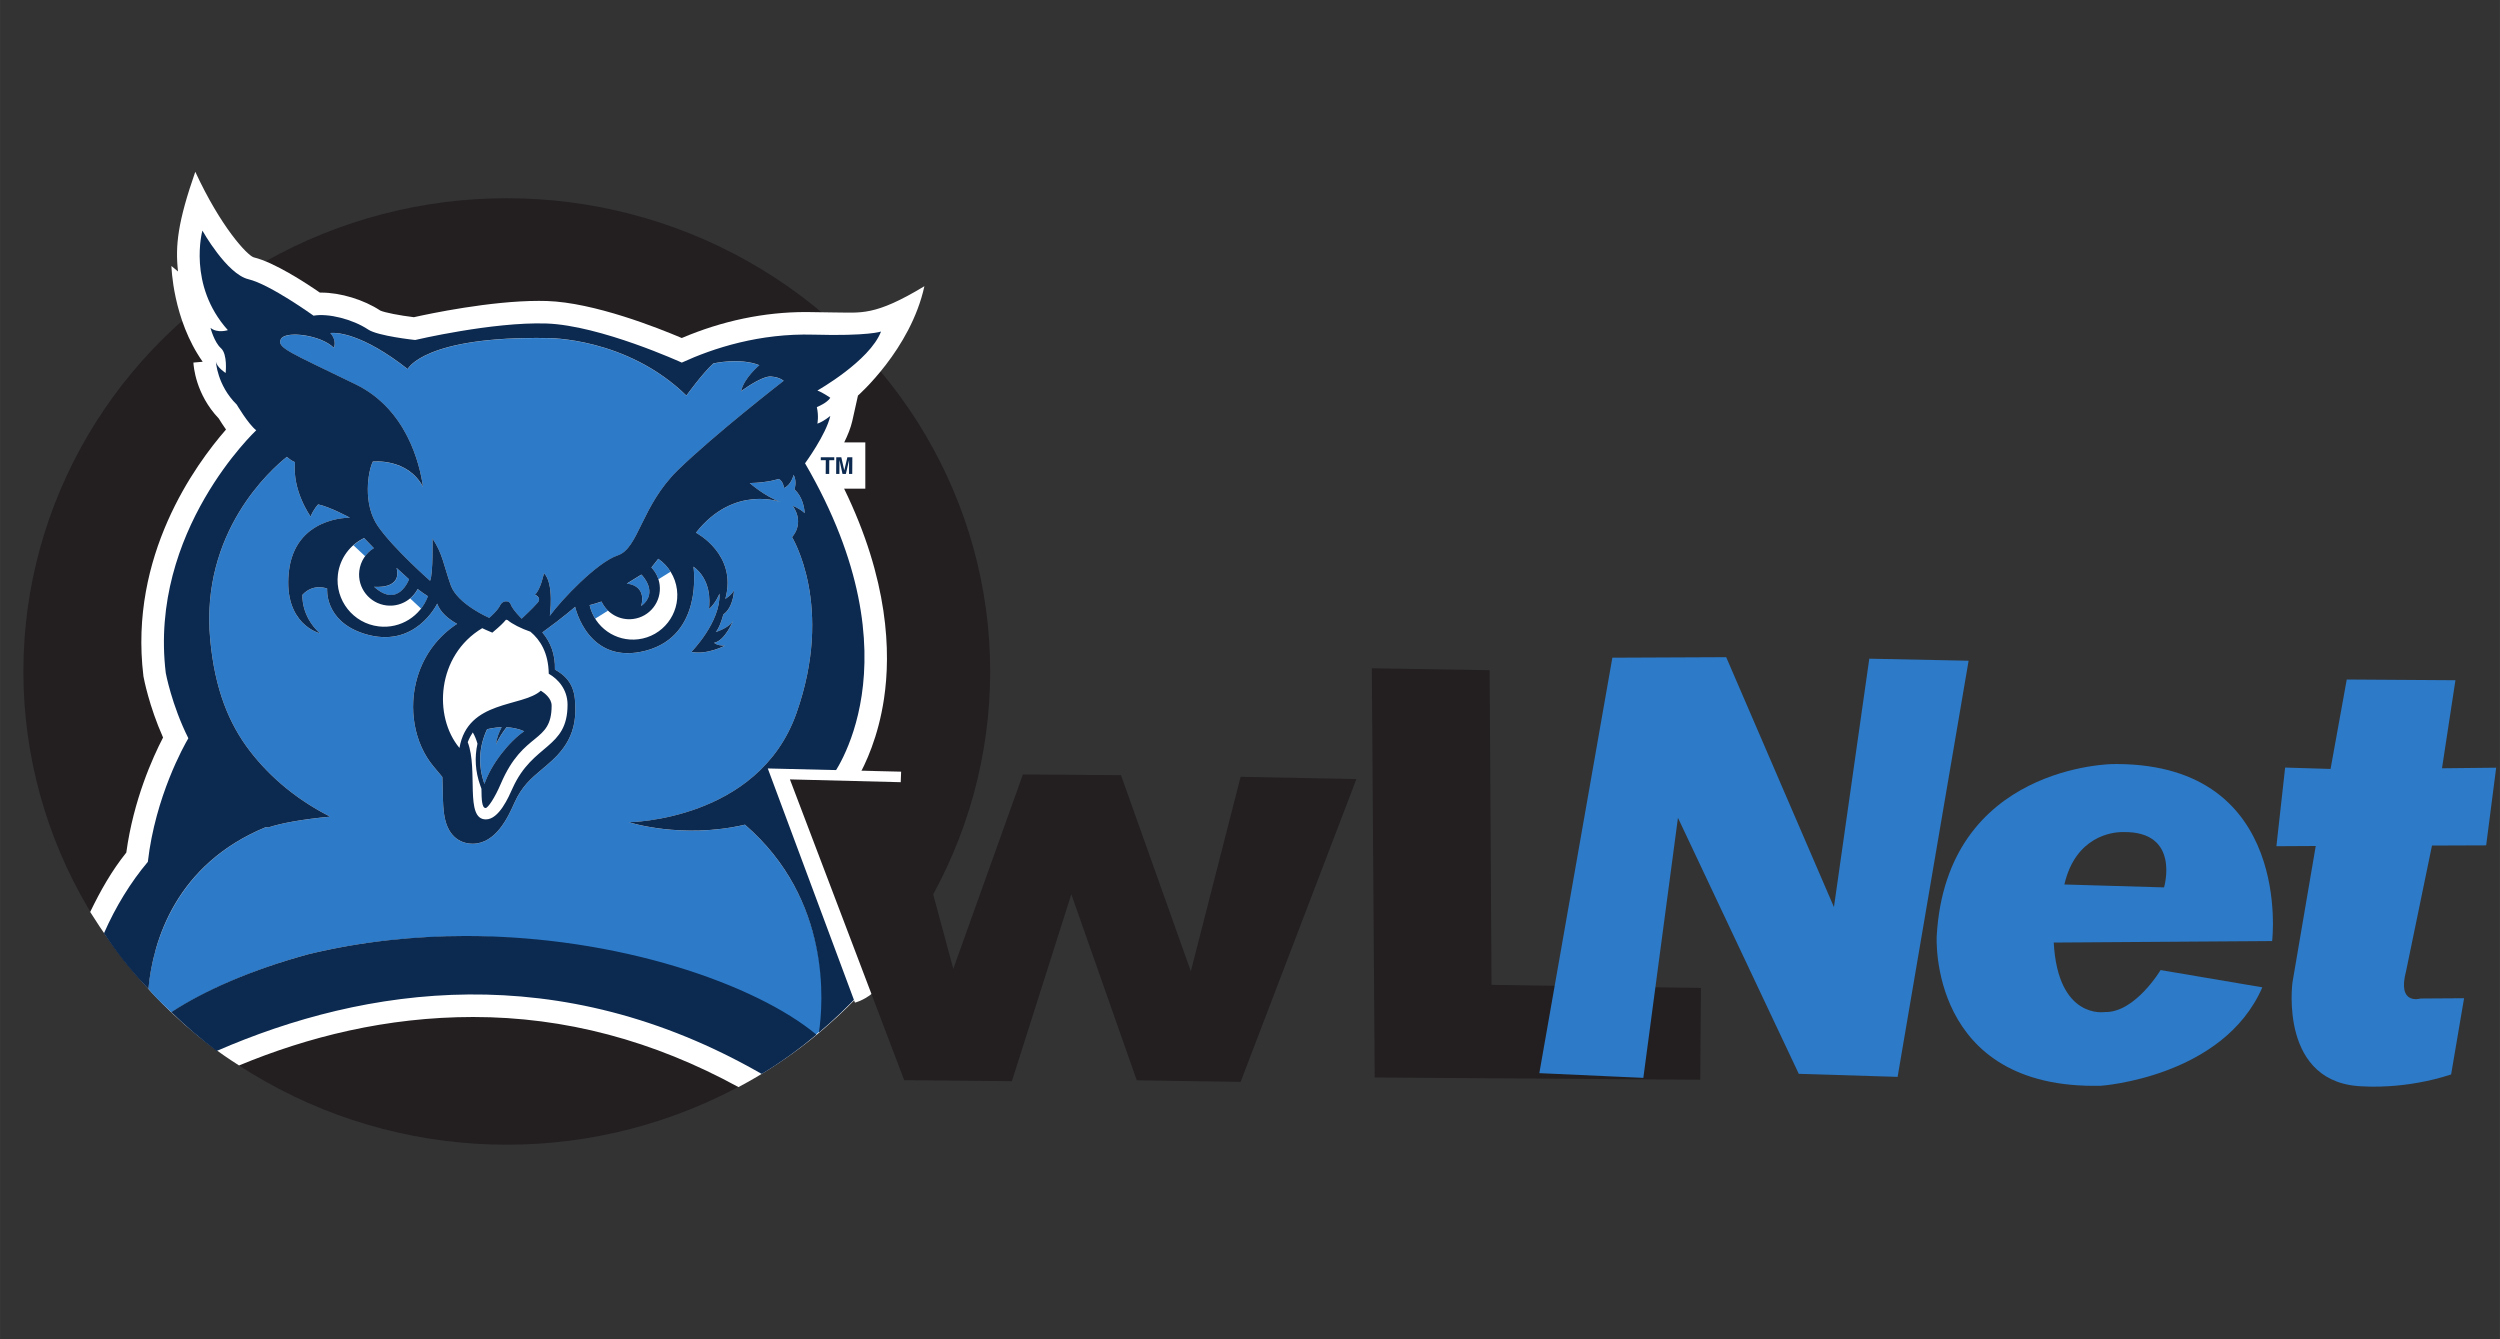
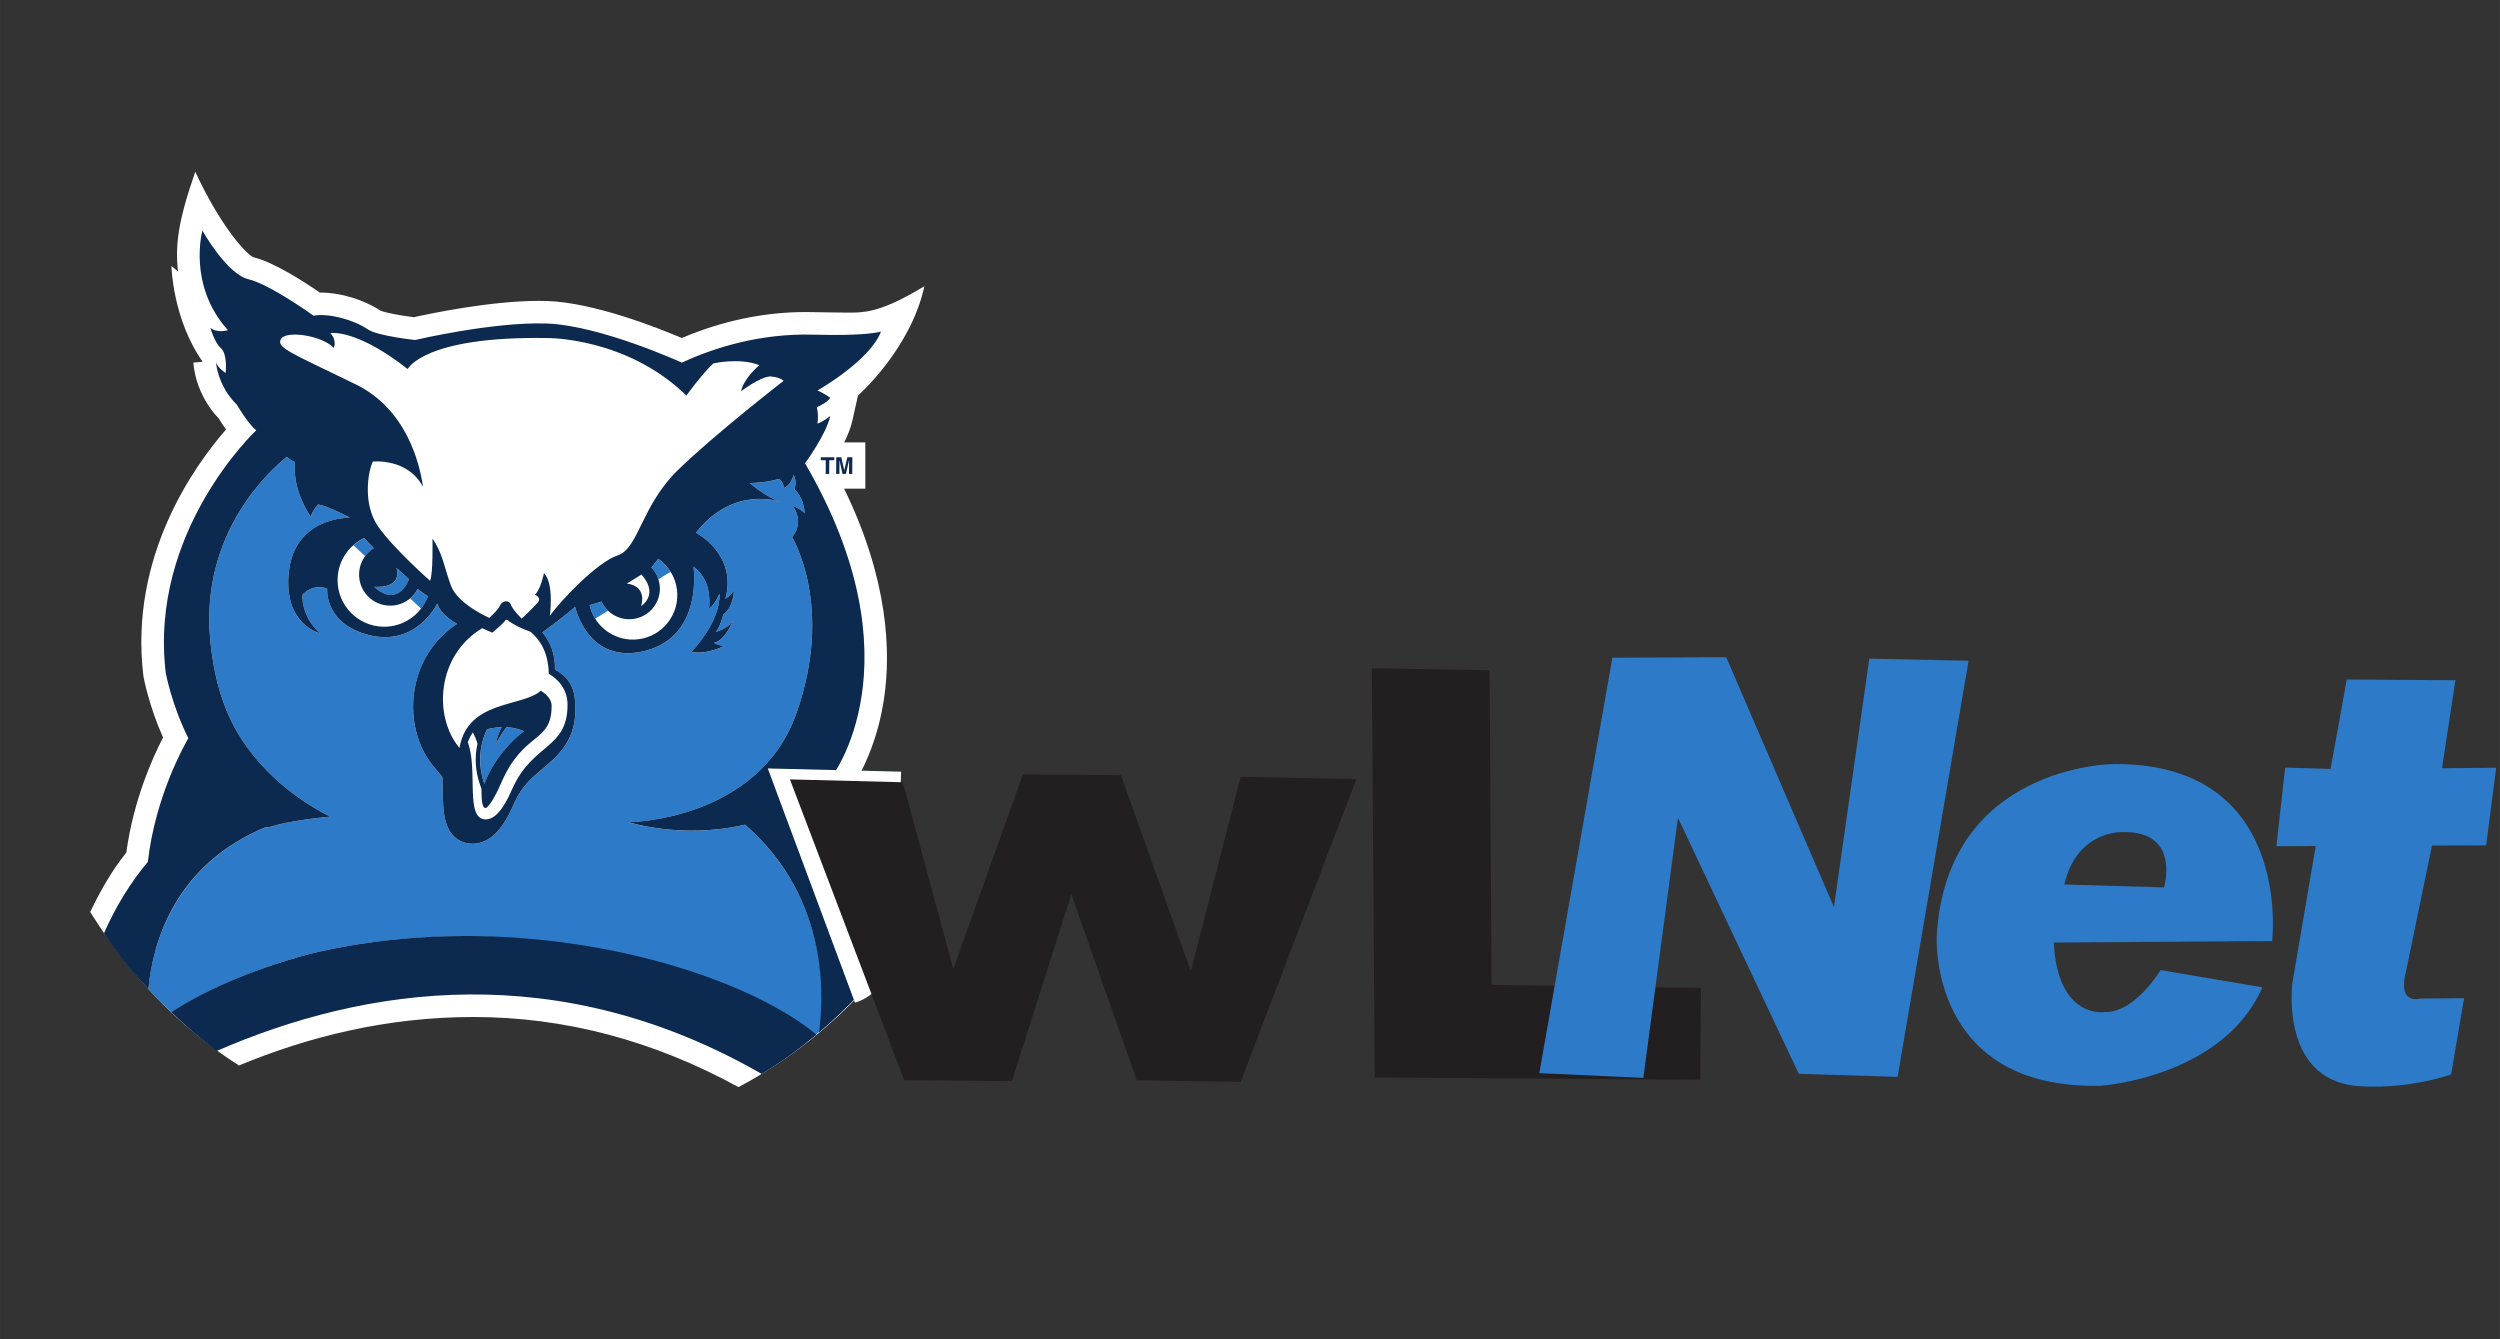
<svg xmlns="http://www.w3.org/2000/svg" xmlns:xlink="http://www.w3.org/1999/xlink" width="280" height="150" viewBox="0 0 74.083 39.688" version="1.1" id="svg5" xml:space="preserve">
  <rect x="0" y="0" width="74.083" height="39.688" fill="#333333" stroke="none" />
  <defs id="defs2">
    <linearGradient id="linearGradient51440">
      <stop stop-color="#f5f5f2" offset="0" id="stop51430" style="stop-color:#ffffff;stop-opacity:1" />
      <stop stop-color="#f5f5f2" offset="0.445" id="stop53342" style="stop-color:#fafaf9;stop-opacity:0.457" />
      <stop stop-color="#f6f6f4" offset="0.884" id="stop51432" />
      <stop stop-color="#f6f6f4" offset=".884" id="stop51434" />
      <stop stop-color="#fcfbf7" offset="0.884" id="stop51436" />
      <stop stop-color="#d7d7cf" offset="1" id="stop51438" style="stop-color:#d7d7cf;stop-opacity:0" />
    </linearGradient>
    <linearGradient id="b">
      <stop stop-color="#f5f5f2" offset="0" id="stop51389" />
      <stop stop-color="#f6f6f4" offset=".104" id="stop51391" />
      <stop stop-color="#f6f6f4" offset=".884" id="stop51393" />
      <stop stop-color="#fcfbf7" offset=".916" id="stop51395" />
      <stop stop-color="#d7d7cf" offset="1" id="stop51397" />
    </linearGradient>
    <linearGradient id="linearGradient5533" x2="0" y1="312.36" y2="342.36" gradientTransform="matrix(0.478,0.79,-0.553,0.334,282.54,616.16)" gradientUnits="userSpaceOnUse">
      <stop stop-color="#e5e5e0" offset="0" id="stop5529" style="stop-color:#e5e5e0;stop-opacity:0" />
      <stop stop-color="#fff" stop-opacity="0" offset="1" id="stop5531" style="stop-color:#ffffff;stop-opacity:1" />
    </linearGradient>
    <linearGradient id="bf" x2="0" y1="312.36" y2="342.36" gradientTransform="matrix(0.478,0.79,-0.553,0.334,282.54,616.16)" gradientUnits="userSpaceOnUse">
      <stop stop-color="#e5e5e0" offset="0" id="stop5302" />
      <stop stop-color="#fff" stop-opacity="0" offset="1" id="stop5304" />
    </linearGradient>
    <filter id="bh" x="-0.022" y="-0.026" width="1.045" height="1.052">
      <feGaussianBlur stdDeviation="2.16" id="feGaussianBlur4858" />
    </filter>
    <linearGradient id="bc" x2="0" y1="1160" y2="968.85" gradientUnits="userSpaceOnUse">
      <stop offset="0" id="stop4861" />
      <stop stop-opacity="0" offset="1" id="stop4863" />
    </linearGradient>
    <linearGradient id="b-2">
      <stop stop-color="#f5f5f2" offset="0" id="stop4866" />
      <stop stop-color="#f6f6f4" offset=".104" id="stop4868" />
      <stop stop-color="#f6f6f4" offset=".884" id="stop4870" />
      <stop stop-color="#fcfbf7" offset=".916" id="stop4872" />
      <stop stop-color="#d7d7cf" offset="1" id="stop4874" />
    </linearGradient>
    <linearGradient id="bg" x1="221.68" x2="185.07" y1="857.57" y2="885.28" gradientUnits="userSpaceOnUse">
      <stop stop-color="#e3e3d9" offset="0" id="stop4877" />
      <stop stop-color="#fff" offset=".5" id="stop4879" />
      <stop stop-color="#f9f9f4" offset="1" id="stop4881" />
    </linearGradient>
    <linearGradient id="bf-6" x2="0" y1="312.36" y2="342.36" gradientTransform="matrix(0.478,0.79,-0.553,0.334,282.54,616.16)" gradientUnits="userSpaceOnUse">
      <stop stop-color="#e5e5e0" offset="0" id="stop4884" />
      <stop stop-color="#fff" stop-opacity="0" offset="1" id="stop4886" />
    </linearGradient>
    <linearGradient id="be" x2="0" y1="832.19" y2="1016.5" gradientUnits="userSpaceOnUse" xlink:href="#b-2" />
    <linearGradient id="bd" x1="505.23" x2="163.63" y1="619.42" y2="863.72" gradientUnits="userSpaceOnUse" xlink:href="#b-2" />
    <pattern id="ar" width="87.624" height="115.004" patternTransform="translate(6.404 223.37)" patternUnits="userSpaceOnUse">
      <path d="m2.096 1.989h77.355" stroke="#716c61" stroke-linecap="round" stroke-width="4" id="path4891" />
-       <path d="m2.096 11.572h75.965" stroke="#716c61" stroke-linecap="round" stroke-width="4" id="path4893" />
      <path d="m2.096 21.156h78.596" stroke="#716c61" stroke-linecap="round" stroke-width="4" id="path4895" />
      <path d="m2.096 30.739h31" stroke="#716c61" stroke-linecap="round" stroke-width="4" id="path4897" />
      <path d="m2.096 40.322h81.673" stroke="#716c61" stroke-linecap="round" stroke-width="4" id="path4899" />
      <path d="m2.096 49.906h83.373" stroke="#716c61" stroke-linecap="round" stroke-width="4" id="path4901" />
      <path d="m2.096 59.489h78.621" stroke="#716c61" stroke-linecap="round" stroke-width="4" id="path4903" />
      <path d="m2.096 69.073h75.196" stroke="#716c61" stroke-linecap="round" stroke-width="4" id="path4905" />
      <path d="m2.096 78.656h83.5" stroke="#716c61" stroke-linecap="round" stroke-width="4" id="path4907" />
      <path d="m2.096 88.239h80.426" stroke="#716c61" stroke-linecap="round" stroke-width="4" id="path4909" />
      <path d="m2.096 97.823h44.086" stroke="#716c61" stroke-linecap="round" stroke-width="4" id="path4911" />
      <path d="m2.096 107.41h68.278" stroke="#716c61" stroke-linecap="round" stroke-width="4" id="path4913" />
    </pattern>
    <pattern id="as" xlink:href="#l" patternTransform="matrix(.634 0 0 .498 -151.47 667.35)" />
    <pattern id="at" xlink:href="#m" patternTransform="matrix(.634 0 0 .498 -161.18 734.74)" />
    <pattern id="au" xlink:href="#n" patternTransform="matrix(.634 0 0 .498 -146.41 692.26)" />
    <pattern id="av" xlink:href="#o" patternTransform="matrix(.634 0 0 .498 -148.25 739.82)" />
    <pattern id="aw" xlink:href="#p" patternTransform="matrix(.634 0 0 .498 -154.26 696.87)" />
    <pattern id="ax" xlink:href="#q" patternTransform="matrix(.634 0 0 .498 -161.18 734.74)" />
    <pattern id="ay" xlink:href="#r" patternTransform="matrix(.634 0 0 .498 -126.22 693.64)" />
    <pattern id="az" xlink:href="#s" patternTransform="matrix(.634 0 0 .498 -146.41 692.26)" />
    <pattern id="ba" xlink:href="#t" patternTransform="matrix(.634 0 0 .498 -161.18 734.74)" />
    <pattern id="bb" xlink:href="#u" patternTransform="matrix(.634 0 0 .498 236.73 844.6)" />
    <pattern id="l" xlink:href="#d" patternTransform="matrix(.686 0 0 .539 1221.2 771.89)" />
    <pattern id="d" xlink:href="#i" patternTransform="matrix(.686 0 0 .539 1221.2 771.89)" />
    <pattern id="i" xlink:href="#y" patternTransform="matrix(.686 0 0 .539 -8.455 272.06)" />
    <pattern id="y" xlink:href="#ag" patternTransform="matrix(.686 0 0 .539 -8.455 272.06)" />
    <pattern id="ag" xlink:href="#ao" patternTransform="matrix(.686 0 0 .539 171.54 226.56)" />
    <pattern id="ao" xlink:href="#a" patternTransform="matrix(.686 0 0 .539 6.545 226.56)" />
    <pattern id="a" xlink:href="#ar" patternTransform="matrix(.544 0 0 .452 6.404 226.56)" />
    <pattern id="m" xlink:href="#h" patternTransform="matrix(.686 0 0 .539 1209.9 863.06)" />
    <pattern id="h" xlink:href="#w" patternTransform="matrix(.686 0 0 .539 1209.9 863.06)" />
    <pattern id="w" xlink:href="#ae" patternTransform="matrix(.686 0 0 .539 -8.455 272.06)" />
    <pattern id="ae" xlink:href="#an" patternTransform="matrix(.686 0 0 .539 171.54 226.56)" />
    <pattern id="an" xlink:href="#a" patternTransform="matrix(.686 0 0 .539 6.545 226.56)" />
    <pattern id="n" xlink:href="#aq" patternTransform="matrix(.686 0 0 .539 1225.9 817.06)" />
    <pattern id="aq" xlink:href="#a" patternTransform="matrix(.686 0 0 .539 1225.9 817.06)" />
    <pattern id="o" xlink:href="#aa" patternTransform="matrix(.686 0 0 .539 1223.9 868.56)" />
    <pattern id="aa" xlink:href="#ai" patternTransform="matrix(.686 0 0 .539 1223.9 868.56)" />
    <pattern id="ai" xlink:href="#a" patternTransform="matrix(.686 0 0 .539 6.545 226.56)" />
    <pattern id="p" xlink:href="#ab" patternTransform="matrix(.686 0 0 .539 1217.4 822.06)" />
    <pattern id="ab" xlink:href="#aj" patternTransform="matrix(.686 0 0 .539 1217.4 822.06)" />
    <pattern id="aj" xlink:href="#a" patternTransform="matrix(.686 0 0 .539 6.545 226.56)" />
    <pattern id="q" xlink:href="#z" patternTransform="matrix(.686 0 0 .539 1209.9 863.06)" />
    <pattern id="z" xlink:href="#ac" patternTransform="matrix(.686 0 0 .539 1209.9 863.06)" />
    <pattern id="ac" xlink:href="#ap" patternTransform="matrix(.686 0 0 .539 171.54 226.56)" />
    <pattern id="ap" xlink:href="#a" patternTransform="matrix(.686 0 0 .539 6.545 226.56)" />
    <pattern id="r" xlink:href="#k" patternTransform="matrix(.686 0 0 .539 1247.8 818.56)" />
    <pattern id="k" xlink:href="#ah" patternTransform="matrix(.686 0 0 .539 1247.8 818.56)" />
    <pattern id="ah" xlink:href="#a" patternTransform="matrix(.686 0 0 .539 7.545 226.06)" />
    <pattern id="s" xlink:href="#g" patternTransform="matrix(.686 0 0 .539 1225.9 817.06)" />
    <pattern id="g" xlink:href="#ak" patternTransform="matrix(.686 0 0 .539 1225.9 817.06)" />
    <pattern id="ak" xlink:href="#a" patternTransform="matrix(.686 0 0 .539 7.545 226.06)" />
    <pattern id="t" xlink:href="#f" patternTransform="matrix(.686 0 0 .539 1209.9 863.06)" />
    <pattern id="f" xlink:href="#v" patternTransform="matrix(.686 0 0 .539 1209.9 863.06)" />
    <pattern id="v" xlink:href="#ad" patternTransform="matrix(.686 0 0 .539 -8.455 272.06)" />
    <pattern id="ad" xlink:href="#al" patternTransform="matrix(.686 0 0 .539 171.54 226.56)" />
    <pattern id="al" xlink:href="#a" patternTransform="matrix(.686 0 0 .539 6.545 226.56)" />
    <pattern id="u" xlink:href="#e" patternTransform="matrix(.686 0 0 .539 1640.7 982)" />
    <pattern id="e" xlink:href="#j" patternTransform="matrix(.686 0 0 .539 1640.7 982)" />
    <pattern id="j" xlink:href="#x" patternTransform="matrix(.686 0 0 .539 -8.455 272.06)" />
    <pattern id="x" xlink:href="#af" patternTransform="matrix(.686 0 0 .539 -8.455 272.06)" />
    <pattern id="af" xlink:href="#am" patternTransform="matrix(.686 0 0 .539 171.54 226.56)" />
    <pattern id="am" xlink:href="#a" patternTransform="matrix(.686 0 0 .539 6.545 226.56)" />
    <radialGradient id="c" cx="348" cy="471.36" r="22.5" gradientTransform="matrix(2.098,0.758,-0.349,2.053,-369.29,-349.55)" gradientUnits="userSpaceOnUse">
      <stop stop-color="#dcdcd5" offset="0" id="stop4967" />
      <stop stop-color="#fff" stop-opacity="0" offset="1" id="stop4969" />
    </radialGradient>
    <linearGradient id="linearGradient35634">
      <stop style="stop-color:#ffffff;stop-opacity:1;" offset="0" id="stop35630" />
      <stop style="stop-color:#c5c1c1;stop-opacity:1" offset="1" id="stop35632" />
    </linearGradient>
    <radialGradient xlink:href="#linearGradient35634" id="radialGradient37501" cx="231.237" cy="674.943" fx="231.237" fy="674.943" r="264.193" gradientTransform="matrix(2.043,1.109,-0.405,0.595,20.53,44.117)" gradientUnits="userSpaceOnUse" />
    <linearGradient xlink:href="#linearGradient962" id="linearGradient964" x1="177.119" y1="191.452" x2="177.293" y2="140.24" gradientUnits="userSpaceOnUse" gradientTransform="translate(-96.659,-179.063)" />
    <linearGradient id="linearGradient962">
      <stop style="stop-color:#5561ee;stop-opacity:1;" offset="0" id="stop958" />
      <stop style="stop-color:#5561ee;stop-opacity:0;" offset="1" id="stop960" />
    </linearGradient>
    <linearGradient xlink:href="#linearGradient962" id="linearGradient1592" x1="214.387" y1="153.118" x2="213.798" y2="194.603" gradientUnits="userSpaceOnUse" gradientTransform="translate(-120.982,-195.541)" />
    <linearGradient xlink:href="#linearGradient962" id="linearGradient4211" x1="146.616" y1="199.876" x2="136.237" y2="141.737" gradientUnits="userSpaceOnUse" gradientTransform="translate(-77.635,-174.076)" />
    <linearGradient id="linearGradient5533-0" x2="0" y1="312.36" y2="342.36" gradientTransform="matrix(0.478,0.79,-0.553,0.334,282.54,616.16)" gradientUnits="userSpaceOnUse">
      <stop stop-color="#e5e5e0" offset="0" id="stop5529-6" style="stop-color:#e5e5e0;stop-opacity:0" />
      <stop stop-color="#fff" stop-opacity="0" offset="1" id="stop5531-2" style="stop-color:#ffffff;stop-opacity:1" />
    </linearGradient>
    <linearGradient id="bf-61" x2="0" y1="312.36" y2="342.36" gradientTransform="matrix(0.478,0.79,-0.553,0.334,282.54,616.16)" gradientUnits="userSpaceOnUse">
      <stop stop-color="#e5e5e0" offset="0" id="stop5302-8" />
      <stop stop-color="#fff" stop-opacity="0" offset="1" id="stop5304-7" />
    </linearGradient>
    <filter id="bh-9" x="-0.022" y="-0.026" width="1.045" height="1.052">
      <feGaussianBlur stdDeviation="2.16" id="feGaussianBlur4858-2" />
    </filter>
    <linearGradient id="bc-0" x2="0" y1="1160" y2="968.85" gradientUnits="userSpaceOnUse">
      <stop offset="0" id="stop4861-2" />
      <stop stop-opacity="0" offset="1" id="stop4863-3" />
    </linearGradient>
    <linearGradient id="bf-6-3" x2="0" y1="312.36" y2="342.36" gradientTransform="matrix(0.478,0.79,-0.553,0.334,282.54,616.16)" gradientUnits="userSpaceOnUse">
      <stop stop-color="#e5e5e0" offset="0" id="stop4884-6" />
      <stop stop-color="#fff" stop-opacity="0" offset="1" id="stop4886-1" />
    </linearGradient>
    <linearGradient id="be-2" x2="0" y1="832.19" y2="1016.5" gradientUnits="userSpaceOnUse" xlink:href="#b" />
    <pattern id="ar-9" width="87.624" height="115.004" patternTransform="translate(6.404 223.37)" patternUnits="userSpaceOnUse">
      <path d="m2.096 1.989h77.355" stroke="#716c61" stroke-linecap="round" stroke-width="4" id="path4891-3" />
      <path d="m2.096 11.572h75.965" stroke="#716c61" stroke-linecap="round" stroke-width="4" id="path4893-1" />
-       <path d="m2.096 21.156h78.596" stroke="#716c61" stroke-linecap="round" stroke-width="4" id="path4895-9" />
      <path d="m2.096 30.739h31" stroke="#716c61" stroke-linecap="round" stroke-width="4" id="path4897-4" />
      <path d="m2.096 40.322h81.673" stroke="#716c61" stroke-linecap="round" stroke-width="4" id="path4899-7" />
      <path d="m2.096 49.906h83.373" stroke="#716c61" stroke-linecap="round" stroke-width="4" id="path4901-8" />
      <path d="m2.096 59.489h78.621" stroke="#716c61" stroke-linecap="round" stroke-width="4" id="path4903-4" />
      <path d="m2.096 69.073h75.196" stroke="#716c61" stroke-linecap="round" stroke-width="4" id="path4905-5" />
      <path d="m2.096 78.656h83.5" stroke="#716c61" stroke-linecap="round" stroke-width="4" id="path4907-0" />
      <path d="m2.096 88.239h80.426" stroke="#716c61" stroke-linecap="round" stroke-width="4" id="path4909-3" />
      <path d="m2.096 97.823h44.086" stroke="#716c61" stroke-linecap="round" stroke-width="4" id="path4911-6" />
      <path d="m2.096 107.41h68.278" stroke="#716c61" stroke-linecap="round" stroke-width="4" id="path4913-1" />
    </pattern>
    <pattern id="as-0" xlink:href="#l-7" patternTransform="matrix(.634 0 0 .498 -151.47 667.35)" />
    <pattern id="at-6" xlink:href="#m-4" patternTransform="matrix(.634 0 0 .498 -161.18 734.74)" />
    <pattern id="au-3" xlink:href="#n-7" patternTransform="matrix(.634 0 0 .498 -146.41 692.26)" />
    <pattern id="av-2" xlink:href="#o-4" patternTransform="matrix(.634 0 0 .498 -148.25 739.82)" />
    <pattern id="aw-0" xlink:href="#p-7" patternTransform="matrix(.634 0 0 .498 -154.26 696.87)" />
    <pattern id="ax-6" xlink:href="#q-8" patternTransform="matrix(.634 0 0 .498 -161.18 734.74)" />
    <pattern id="ay-1" xlink:href="#r-1" patternTransform="matrix(.634 0 0 .498 -126.22 693.64)" />
    <pattern id="az-5" xlink:href="#s-2" patternTransform="matrix(.634 0 0 .498 -146.41 692.26)" />
    <pattern id="ba-5" xlink:href="#t-8" patternTransform="matrix(.634 0 0 .498 -161.18 734.74)" />
    <pattern id="bb-4" xlink:href="#u-4" patternTransform="matrix(.634 0 0 .498 236.73 844.6)" />
    <pattern id="l-7" xlink:href="#d-6" patternTransform="matrix(.686 0 0 .539 1221.2 771.89)" />
    <pattern id="d-6" xlink:href="#i-5" patternTransform="matrix(.686 0 0 .539 1221.2 771.89)" />
    <pattern id="i-5" xlink:href="#y-6" patternTransform="matrix(.686 0 0 .539 -8.455 272.06)" />
    <pattern id="y-6" xlink:href="#ag-9" patternTransform="matrix(.686 0 0 .539 -8.455 272.06)" />
    <pattern id="ag-9" xlink:href="#ao-3" patternTransform="matrix(.686 0 0 .539 171.54 226.56)" />
    <pattern id="ao-3" xlink:href="#a-7" patternTransform="matrix(.686 0 0 .539 6.545 226.56)" />
    <pattern id="a-7" xlink:href="#ar-9" patternTransform="matrix(.544 0 0 .452 6.404 226.56)" />
    <pattern id="m-4" xlink:href="#h-5" patternTransform="matrix(.686 0 0 .539 1209.9 863.06)" />
    <pattern id="h-5" xlink:href="#w-2" patternTransform="matrix(.686 0 0 .539 1209.9 863.06)" />
    <pattern id="w-2" xlink:href="#ae-5" patternTransform="matrix(.686 0 0 .539 -8.455 272.06)" />
    <pattern id="ae-5" xlink:href="#an-4" patternTransform="matrix(.686 0 0 .539 171.54 226.56)" />
    <pattern id="an-4" xlink:href="#a-7" patternTransform="matrix(.686 0 0 .539 6.545 226.56)" />
    <pattern id="n-7" xlink:href="#aq-4" patternTransform="matrix(.686 0 0 .539 1225.9 817.06)" />
    <pattern id="aq-4" xlink:href="#a-7" patternTransform="matrix(.686 0 0 .539 1225.9 817.06)" />
    <pattern id="o-4" xlink:href="#aa-3" patternTransform="matrix(.686 0 0 .539 1223.9 868.56)" />
    <pattern id="aa-3" xlink:href="#ai-0" patternTransform="matrix(.686 0 0 .539 1223.9 868.56)" />
    <pattern id="ai-0" xlink:href="#a-7" patternTransform="matrix(.686 0 0 .539 6.545 226.56)" />
    <pattern id="p-7" xlink:href="#ab-8" patternTransform="matrix(.686 0 0 .539 1217.4 822.06)" />
    <pattern id="ab-8" xlink:href="#aj-6" patternTransform="matrix(.686 0 0 .539 1217.4 822.06)" />
    <pattern id="aj-6" xlink:href="#a-7" patternTransform="matrix(.686 0 0 .539 6.545 226.56)" />
    <pattern id="q-8" xlink:href="#z-8" patternTransform="matrix(.686 0 0 .539 1209.9 863.06)" />
    <pattern id="z-8" xlink:href="#ac-4" patternTransform="matrix(.686 0 0 .539 1209.9 863.06)" />
    <pattern id="ac-4" xlink:href="#ap-3" patternTransform="matrix(.686 0 0 .539 171.54 226.56)" />
    <pattern id="ap-3" xlink:href="#a-7" patternTransform="matrix(.686 0 0 .539 6.545 226.56)" />
    <pattern id="r-1" xlink:href="#k-4" patternTransform="matrix(.686 0 0 .539 1247.8 818.56)" />
    <pattern id="k-4" xlink:href="#ah-9" patternTransform="matrix(.686 0 0 .539 1247.8 818.56)" />
    <pattern id="ah-9" xlink:href="#a-7" patternTransform="matrix(.686 0 0 .539 7.545 226.06)" />
    <pattern id="s-2" xlink:href="#g-0" patternTransform="matrix(.686 0 0 .539 1225.9 817.06)" />
    <pattern id="g-0" xlink:href="#ak-6" patternTransform="matrix(.686 0 0 .539 1225.9 817.06)" />
    <pattern id="ak-6" xlink:href="#a-7" patternTransform="matrix(.686 0 0 .539 7.545 226.06)" />
    <pattern id="t-8" xlink:href="#f-9" patternTransform="matrix(.686 0 0 .539 1209.9 863.06)" />
    <pattern id="f-9" xlink:href="#v-2" patternTransform="matrix(.686 0 0 .539 1209.9 863.06)" />
    <pattern id="v-2" xlink:href="#ad-6" patternTransform="matrix(.686 0 0 .539 -8.455 272.06)" />
    <pattern id="ad-6" xlink:href="#al-6" patternTransform="matrix(.686 0 0 .539 171.54 226.56)" />
    <pattern id="al-6" xlink:href="#a-7" patternTransform="matrix(.686 0 0 .539 6.545 226.56)" />
    <pattern id="u-4" xlink:href="#e-9" patternTransform="matrix(.686 0 0 .539 1640.7 982)" />
    <pattern id="e-9" xlink:href="#j-5" patternTransform="matrix(.686 0 0 .539 1640.7 982)" />
    <pattern id="j-5" xlink:href="#x-0" patternTransform="matrix(.686 0 0 .539 -8.455 272.06)" />
    <pattern id="x-0" xlink:href="#af-4" patternTransform="matrix(.686 0 0 .539 -8.455 272.06)" />
    <pattern id="af-4" xlink:href="#am-8" patternTransform="matrix(.686 0 0 .539 171.54 226.56)" />
    <pattern id="am-8" xlink:href="#a-7" patternTransform="matrix(.686 0 0 .539 6.545 226.56)" />
    <radialGradient id="c-7" cx="348" cy="471.36" r="22.5" gradientTransform="matrix(2.098,0.758,-0.349,2.053,-369.29,-349.55)" gradientUnits="userSpaceOnUse">
      <stop stop-color="#dcdcd5" offset="0" id="stop4967-1" />
      <stop stop-color="#fff" stop-opacity="0" offset="1" id="stop4969-7" />
    </radialGradient>
    <radialGradient xlink:href="#linearGradient35634" id="radialGradient37501-2" cx="231.237" cy="674.943" fx="231.237" fy="674.943" r="264.193" gradientTransform="matrix(2.043,1.109,-0.405,0.595,20.53,44.117)" gradientUnits="userSpaceOnUse" />
    <clipPath clipPathUnits="userSpaceOnUse" id="clipPath10365">
      <path d="M 0,792 H 612 V 0 H 0 Z" id="path10363" />
    </clipPath>
  </defs>
  <style type="text/css" id="style1444">
	.st0{fill:#FF4C00;}
</style>
  <style type="text/css" id="style1444-1">
	.st0{fill:#FF4C00;}
</style>
  <g id="g10361" clip-path="url(#clipPath10365)" transform="matrix(0.353,0,0,-0.353,-75.684,167.849)">
    <g id="g13356" transform="matrix(0.877,0,0,0.877,11.758,49.209)">
-       <ellipse style="fill:#231f20;fill-opacity:1;stroke-width:0.701;stroke-linecap:round;stroke-linejoin:bevel" id="path12375" cx="279.573" cy="-421.796" transform="scale(1,-1)" rx="46.272" ry="45.3" />
      <g id="g11001" transform="matrix(0.333,0,0,0.333,313.123,411.54)">
        <path id="path11003" style="fill:#ffffff;fill-opacity:1;fill-rule:nonzero;stroke:none" d="m -190.292,174.438 c -4.995,-14.34 -5.804,-21.183 -4.958,-28.659 l -1.896,1.579 c 0,0 0.318,-15.253 8.98,-27.533 l -2.662,-0.229 c 0.042,-0.93 0.598,-9.073 7.299,-16.094 0.489,-0.801 1.213,-1.941 2.072,-3.159 -8.846,-10.115 -27.908,-36.345 -23.754,-70.755 l 0.022,-0.202 0.04,-0.198 c 0.069,-0.37 1.559,-8.308 5.596,-17.374 -2.981,-5.742 -8.5,-17.958 -10.568,-33.077 -4.168,-5.187 -7.396,-10.897 -10.383,-17.071 6.19,-9.893 19.878,-29.668 42.791,-44.12 19.78,8.207 42.347,13.929 67.337,13.929 26.312,0 51.746,-6.756 76.225,-20.149 25.701,13.601 41.499,32.88 49.721,45.072 -2.93,13.103 -8.374,23.783 -12.482,30.301 0.022,4.493 -1.015,8.946 -3.089,13.3 C 2.434,4.252 6.05,12.038 7.685,22.958 9.684,36.309 9.017,57.07 -3.781,83.343 h 6.094 v 13.3 h -6.067 c 1.019,2.072 1.892,4.223 2.332,6.204 l 1.623,7.264 c 0,0 15.146,13.265 19.095,31.436 -14.39,-8.722 -18.302,-7.55 -25.822,-7.55 -1.795,0 -3.748,0.029 -5.799,0.088 -0.813,0.023 -1.617,0.035 -2.415,0.035 -12.043,0 -24.044,-2.511 -35.712,-7.466 -6.864,2.923 -25.215,10.2 -38.739,10.638 -0.758,0.024 -1.55,0.035 -2.354,0.035 -13.953,0 -31.332,-3.666 -35.914,-4.69 -4.115,0.496 -8.406,1.337 -9.648,1.909 -4.781,3.142 -11.443,5.165 -17.022,5.165 -0.121,0 -0.238,0.001 -0.356,0 -4.219,2.909 -13.147,8.725 -19.002,10.128 -1.86,0.563 -9.433,8.663 -16.802,24.599 z" />
      </g>
      <g id="g11005" transform="matrix(0.333,0,0,0.333,270.222,430.61)">
        <path d="m 0,0 c 0,0 -3.053,-8.489 -10.043,-2.144 0,0 8.127,-0.899 6.45,5.43 z" style="fill:#2d7bc8;fill-opacity:1;fill-rule:nonzero;stroke:none" id="path11007" />
      </g>
      <g id="g11009" transform="matrix(0.333,0,0,0.333,266.854,433.593)">
        <path d="M 0,0 C -1.015,1.037 -1.958,2.021 -2.793,2.898 -3.915,2.363 -4.952,1.668 -5.882,0.85 l 3.377,-3.165 C -1.825,-1.389 -0.974,-0.603 0,0" style="fill:#2d7bc8;fill-opacity:1;fill-rule:nonzero;stroke:none" id="path11011" />
      </g>
      <g id="g11013" transform="matrix(0.333,0,0,0.333,271.051,429.68)">
        <path d="m 0,0 c -0.547,-1.04 -1.288,-1.95 -2.173,-2.691 l 3.136,-2.94 c 0.828,1.066 1.505,2.259 1.983,3.56 C 2.072,-1.553 1.075,-0.843 0,0" style="fill:#2d7bc8;fill-opacity:1;fill-rule:nonzero;stroke:none" id="path11015" />
      </g>
      <g id="g11017" transform="matrix(0.333,0,0,0.333,294.088,430.622)">
        <path d="M 0,0 3.489,2.174 C 2.57,3.633 1.37,4.887 -0.029,5.864 -0.677,5.058 -1.316,4.216 -2.007,3.357 -1.11,2.419 -0.413,1.282 0,0" style="fill:#2d7bc8;fill-opacity:1;fill-rule:nonzero;stroke:none" id="path11019" />
      </g>
      <g id="g11021" transform="matrix(0.333,0,0,0.333,288.645,428.484)">
        <path d="m 0,0 c -1.063,-0.362 -2.204,-0.709 -3.433,-1.037 0.322,-1.4 0.875,-2.694 1.605,-3.864 l 3.684,2.295 C 1.092,-1.867 0.459,-0.987 0,0" style="fill:#2d7bc8;fill-opacity:1;fill-rule:nonzero;stroke:none" id="path11023" />
      </g>
      <g id="g11025" transform="matrix(0.333,0,0,0.333,292.46,431.063)">
-         <path d="m 0,0 -4.182,-2.583 c 6.131,-0.79 4.106,-6.476 4.106,-6.476 C 5.25,-5.132 0,0 0,0" style="fill:#2d7bc8;fill-opacity:1;fill-rule:nonzero;stroke:none" id="path11027" />
-       </g>
+         </g>
      <g id="g11029" transform="matrix(0.333,0,0,0.333,278.537,414.819)">
        <path d="M 0,0 C 0.218,1.69 0.815,3.356 1.653,4.914 -0.232,4.856 -1.772,4.522 -2.542,4.322 -4.887,-0.652 -5.185,-6.121 -3.295,-11.407 -1.443,-5.875 3.633,0.66 8.131,3.756 6.428,4.513 4.663,4.826 3.053,4.902 1.937,3.487 0.905,1.869 0,0" style="fill:#2d7bc8;fill-opacity:1;fill-rule:nonzero;stroke:none" id="path11031" />
      </g>
      <g id="g11033" transform="matrix(0.333,0,0,0.333,304.747,450.024)">
-         <path d="m 0,0 c -2.997,-0.249 -8.239,-4.242 -8.239,-4.242 0.749,3.744 5.242,7.488 5.242,7.488 -5.739,2.246 -13.23,0.498 -13.23,0.498 -3.245,-2.995 -7.739,-9.235 -7.739,-9.235 -17.16,16.741 -39.845,16.53 -39.845,16.53 -35.619,0.637 -40.282,-8.904 -40.282,-8.904 -14.841,11.66 -22.215,10.345 -22.215,10.345 1.997,-2.246 0.998,-4.242 0.998,-4.242 -3.744,3.744 -13.979,4.992 -15.227,2.496 -1.248,-2.496 2.496,-3.744 21.468,-12.98 14.646,-7.13 18.43,-22.738 19.395,-29.486 -4.431,8.362 -14.421,7.27 -14.421,7.27 -1.382,-2.76 -2.989,-12.189 1.494,-18.628 4.485,-6.44 14.949,-15.639 14.949,-15.639 0.92,1.956 0.689,12.11 0.689,12.11 2.874,-4.025 3.334,-8.05 5.289,-13.455 1.957,-5.404 11.039,-9.313 11.039,-9.313 0,0 2.417,2.071 3.105,3.565 0.69,1.494 2.643,1.609 3.106,0.229 0.46,-1.379 3.104,-4.025 3.104,-4.025 0,0 3.335,3.106 4.6,4.6 1.262,1.495 -0.806,2.299 -0.806,2.299 1.611,1.265 2.624,6.176 2.624,6.176 2.995,-2.995 1.678,-12.259 1.678,-12.259 3.245,4.493 13.55,15.384 19.538,17.381 5.993,1.997 6.742,14.229 17.225,24.463 C -15.977,-16.723 3.993,-1.247 3.993,-1.247 2.494,0 0,0 0,0" style="fill:#2d7bc8;fill-opacity:1;fill-rule:nonzero;stroke:none" id="path11035" />
-       </g>
+         </g>
      <g id="g11037" transform="matrix(0.333,0,0,0.333,302.372,407.127)">
        <path id="path11039" style="fill:#2d7bc8;fill-opacity:1;fill-rule:nonzero;stroke:none" d="m -131.675,105.729 c -4.459,-3.539 -24.932,-21.577 -22.038,-52.523 1.342,-14.345 5.408,-24.244 11.474,-32.109 6.064,-7.866 13.962,-14.203 23.023,-18.782 -8.317,-0.8 -14.095,-1.877 -17.863,-3.128 -0.204,0.049 -0.401,0.093 -0.585,0.136 -25.617,-10.548 -32.471,-32.472 -33.851,-46.438 1.947,-2.493 4.2,-4.491 6.66,-6.801 9.614,6.255 23.336,12.31 39.325,16.669 59.604,14.467 121.97,-4.15 145.6,-23.297 0.479,0.397 1.186,0.925 1.656,1.324 1.261,9.657 2.213,38.515 -21.73,59.22 C -18.13,-4.226 -33.364,0.709 -33.364,0.709 c 0,0 37.2,0.387 48.146,31.282 10.948,30.896 -1.25,50.671 -1.25,50.671 0,0 3.778,3.759 0.211,8.993 0,0 1.773,-0.591 3.432,-2.099 -0.114,1.677 -0.652,4.718 -2.952,6.855 0,0 0.832,2.141 -0.238,4.162 0,0 -0.596,-2.855 -2.737,-3.806 0,0 -0.239,2.022 -1.549,2.618 0,0 -2.97,-1.071 -8.324,-1.192 0,0 4.284,-3.803 8.923,-5.469 0,0 -13.441,5.113 -24.383,-8.804 0,0 12.014,-6.183 8.443,-19.029 0,0 1.906,1.187 2.499,2.495 0,0 -0.091,-4.834 -3.071,-6.969 -0.403,-1.513 -1.158,-3.881 -2.165,-5.042 0,0 4.284,1.309 5.117,3.568 0,0 -2.381,-6.065 -5.592,-6.661 0,0 0.713,-0.832 3.089,-0.832 0,0 -5.23,-2.734 -9.631,-1.782 0,0 8.446,8.563 8.087,16.772 0,0 -1.157,-2.932 -3.036,-4.448 0.309,2.412 0.519,8.517 -4.457,12.178 0,0 2.976,-19.747 -13.674,-24.15 -16.652,-4.399 -20.34,12.609 -20.34,12.609 0,0 -3.147,-2.822 -9.424,-7.369 2.384,-2.812 3.751,-6.373 3.617,-10.682 5.476,-3.004 5.874,-7.136 5.874,-11.668 0,-9.34 -5.832,-13.818 -9.838,-17.198 -2.839,-2.393 -5.515,-4.652 -7.642,-9.358 l -0.128,-0.286 c -1.686,-3.751 -5.197,-11.549 -11.941,-11.549 -1.851,0 -6.32,0.667 -7.849,6.815 -0.617,2.481 -0.668,5.424 -0.722,8.544 -0.022,1.246 -0.046,2.548 -0.11,3.823 l -2.561,3.067 c -5.523,6.602 -7.318,16.706 -4.58,25.742 1.931,6.374 5.92,11.637 11.364,15.214 -2.38,1.333 -4.794,3.252 -5.706,5.825 0,0 -6.3,-13.306 -21.013,-8.65 -11.502,3.639 -10.608,12.957 -10.608,12.957 0,0 -3.905,1.673 -7.114,-1.777 0,0 -0.535,-5.98 4.994,-11.061 0,0 -10.462,2.508 -8.923,17.484 1.669,16.175 17.603,15.733 17.603,15.733 0,0 -5.83,3.163 -9.156,3.828 0,0 -1.329,-1.333 -2.16,-3.498 0,0 -5.327,7.325 -4.496,15.645 0,0 -1.107,0.396 -2.341,1.518 z" />
      </g>
      <g id="g11041" transform="matrix(0.333,0,0,0.333,310.922,442.299)">
        <path d="M 0,0 -0.005,-0.848 H -1.436 L -1.46,-4.78 h -1.006 l 0.025,3.932 H -3.879 L -3.876,0 Z" style="fill:#0c2950;fill-opacity:1;fill-rule:nonzero;stroke:none" id="path11043" />
      </g>
      <g id="g11045" transform="matrix(0.333,0,0,0.333,312.173,442.299)">
        <path d="M 0,0 H 1.438 L 1.408,-4.78 H 0.479 l 0.018,3.233 c 0.002,0.093 0.002,0.224 0.006,0.392 0.003,0.166 0.005,0.297 0.005,0.386 L -0.424,-4.78 h -0.97 l -0.876,4.011 c 0,-0.089 0,-0.22 0.002,-0.386 V -1.547 L -2.287,-4.78 H -3.219 L -3.188,0 h 1.453 l 0.849,-3.76 z" style="fill:#0c2950;fill-opacity:1;fill-rule:nonzero;stroke:none" id="path11047" />
      </g>
      <g id="g11049" transform="matrix(0.333,0,0,0.333,309.395,386.885)">
        <path id="path11051" style="fill:#0c2950;fill-opacity:1;fill-rule:nonzero;stroke:none" d="m -177.05,231.577 c 0,0 -4.329,-15.643 7.321,-28.624 0,0 -2.995,-1.001 -4.994,0.664 0,0 1.045,-4.097 3.005,-5.852 1.966,-1.756 1.346,-7.127 1.346,-7.127 0,0 -2.582,1.652 -2.789,3.304 0,0 0.31,-6.817 5.992,-12.394 0,0 3.261,-5.552 5.592,-7.383 0,0 -30.924,-28.976 -26.002,-69.752 0,0 1.69,-9.185 6.494,-18.769 -1.217,-2.067 -9.481,-16.7 -11.646,-35.527 -4.922,-5.834 -9.298,-12.957 -12.618,-20.548 3.309,-4.999 7.491,-10.516 12.778,-16 1.301,13.953 7.987,35.917 33.815,46.553 0.184,-0.043 0.381,-0.091 0.585,-0.141 3.769,1.251 9.546,2.329 17.863,3.128 -9.061,4.579 -16.959,10.921 -23.023,18.787 -6.065,7.865 -10.132,17.764 -11.474,32.109 -2.894,30.946 17.575,48.984 22.034,52.523 1.234,-1.122 2.345,-1.518 2.345,-1.518 -0.831,-8.321 4.496,-15.641 4.496,-15.641 0.831,2.165 2.16,3.493 2.16,3.493 3.327,-0.665 9.151,-3.828 9.151,-3.828 0,0 -15.93,0.442 -17.599,-15.733 -1.539,-14.976 8.923,-17.484 8.923,-17.484 -5.529,5.081 -4.994,11.061 -4.994,11.061 3.209,3.45 7.114,1.777 7.114,1.777 0,0 -0.894,-9.318 10.608,-12.957 14.713,-4.656 21.013,8.65 21.013,8.65 0.912,-2.574 3.326,-4.492 5.706,-5.825 -5.444,-3.576 -9.432,-8.84 -11.364,-15.214 -2.738,-9.037 -0.942,-19.139 4.58,-25.742 l 2.561,-3.067 c 0.064,-1.275 0.089,-2.577 0.11,-3.823 0.054,-3.12 0.106,-6.064 0.722,-8.544 1.529,-6.149 5.998,-6.815 7.849,-6.815 6.744,0 10.255,7.798 11.941,11.549 l 0.128,0.286 c 2.127,4.706 4.803,6.965 7.642,9.358 4.006,3.38 9.838,7.858 9.838,17.198 0,4.532 -0.398,8.664 -5.874,11.668 0.134,4.309 -1.233,7.87 -3.617,10.682 6.277,4.546 9.424,7.369 9.424,7.369 0,0 3.687,-17.008 20.34,-12.609 16.649,4.403 13.674,24.15 13.674,24.15 4.976,-3.661 4.765,-9.766 4.457,-12.178 1.878,1.516 3.036,4.444 3.036,4.444 0.358,-8.208 -8.087,-16.767 -8.087,-16.767 4.401,-0.952 9.631,1.782 9.631,1.782 -2.376,0 -3.089,0.832 -3.089,0.832 3.211,0.596 5.592,6.661 5.592,6.661 -0.833,-2.26 -5.117,-3.568 -5.117,-3.568 1.007,1.161 1.762,3.529 2.165,5.042 2.98,2.135 3.071,6.969 3.071,6.969 -0.594,-1.308 -2.499,-2.495 -2.499,-2.495 3.57,12.847 -8.443,19.029 -8.443,19.029 10.943,13.917 24.383,8.804 24.383,8.804 -4.639,1.666 -8.923,5.469 -8.923,5.469 5.355,0.121 8.324,1.192 8.324,1.192 1.31,-0.596 1.549,-2.618 1.549,-2.618 2.141,0.952 2.737,3.806 2.737,3.806 1.069,-2.021 0.238,-4.162 0.238,-4.162 2.3,-2.137 2.838,-5.178 2.952,-6.855 -1.659,1.507 -3.432,2.099 -3.432,2.099 3.567,-5.234 -0.211,-8.993 -0.211,-8.993 0,0 12.197,-19.775 1.25,-50.671 C -17.258,61.895 -54.457,61.508 -54.457,61.508 c 0,0 15.235,-4.935 33.363,-0.708 C 3.803,39.268 1.433,9.476 0.165,1.034 8.822,8.338 15.787,16.083 21.485,23.372 c -2.246,15.338 -8.532,27.717 -13.767,35.593 0.366,4.215 -0.415,9.497 -4.048,15.35 0,0 25.961,32.953 -7.488,90.365 0,0 6.073,8.27 7.264,13.626 0,0 -1.932,-1.636 -3.718,-2.231 0,0 0.447,2.079 -0.15,4.756 0,0 2.975,1.194 3.867,2.684 0,0 -2.082,1.484 -3.718,2.081 0,0 15.025,8.475 18.298,16.956 0,0 -3.722,-1.338 -19.341,-0.893 -15.62,0.446 -28.859,-3.869 -37.93,-8.034 0,0 -23.482,10.74 -38.959,11.241 -15.476,0.498 -37.692,-4.743 -37.692,-4.743 0,0 -10.688,1.133 -13.481,2.996 -4.495,2.995 -11.48,4.743 -15.724,3.995 0,0 -12.48,8.983 -18.721,10.48 -6.241,1.499 -13.23,13.982 -13.23,13.982 z m 37.129,-29.425 c 1.614,0.092 8.885,-0.175 21.871,-10.379 0,0 4.66,9.541 40.279,8.905 0,0 22.688,0.212 39.848,-16.53 0,0 4.494,6.24 7.739,9.235 0,0 7.491,1.749 13.23,-0.497 0,0 -4.495,-3.743 -5.244,-7.488 0,0 5.244,3.992 8.241,4.241 0,0 2.492,0.002 3.99,-1.245 0,0 -19.966,-15.477 -30.45,-25.712 -10.483,-10.235 -11.236,-22.465 -17.229,-24.462 -5.988,-1.997 -16.29,-12.89 -19.535,-17.383 0,0 1.314,9.262 -1.681,12.257 0,0 -1.011,-4.908 -2.622,-6.173 0,0 2.067,-0.807 0.805,-2.301 -1.265,-1.494 -4.598,-4.602 -4.598,-4.602 0,0 -2.646,2.651 -3.106,4.03 -0.463,1.38 -2.416,1.262 -3.106,-0.233 -0.688,-1.494 -3.106,-3.564 -3.106,-3.564 0,0 -9.082,3.911 -11.039,9.314 -1.955,5.406 -2.414,9.429 -5.288,13.454 0,0 0.234,-10.156 -0.686,-12.112 0,0 -10.465,9.2 -14.95,15.641 -4.483,6.438 -2.878,15.868 -1.496,18.628 0,0 9.991,1.095 14.422,-7.268 -0.965,6.748 -4.748,22.357 -19.394,29.487 -18.972,9.236 -22.718,10.483 -21.47,12.979 1.248,2.496 11.483,1.249 15.227,-2.495 0,0 0.998,1.995 -0.999,4.241 0,0 0.117,0.018 0.348,0.031 z m 9.358,-58.964 c 0.834,-0.878 1.78,-1.862 2.794,-2.899 -2.235,-1.386 -3.848,-3.735 -4.18,-6.551 -0.578,-4.904 2.931,-9.345 7.836,-9.921 3.779,-0.445 7.277,1.542 8.949,4.721 1.075,-0.843 2.069,-1.554 2.943,-2.072 -2.087,-5.685 -7.857,-9.414 -14.136,-8.676 -7.352,0.863 -12.611,7.525 -11.747,14.875 0.56,4.739 3.531,8.607 7.541,10.524 z m 84.557,-5.957 c 2.868,-2.002 4.916,-5.159 5.376,-8.905 0.861,-6.999 -4.115,-13.372 -11.114,-14.233 -6.561,-0.809 -12.568,3.506 -14.009,9.811 1.229,0.328 2.368,0.676 3.432,1.038 1.566,-3.368 5.166,-5.499 9.05,-5.02 4.824,0.594 8.253,4.983 7.66,9.807 -0.242,1.955 -1.11,3.672 -2.371,4.994 0.69,0.858 1.328,1.701 1.975,2.508 z m -75.243,-2.613 3.595,-3.287 c 0,0 -3.054,-8.489 -10.044,-2.143 0,0 8.127,-0.9 6.45,5.429 z m 70.386,-1.927 c 0,0 5.247,-5.132 -0.079,-9.059 0,0 2.026,5.686 -4.105,6.476 z m -38.906,-12.97 c 0.159,-0.041 0.319,-0.081 0.484,-0.128 1.125,-1.032 3.998,-2.479 6.529,-3.326 2.845,-2.368 5.183,-6.123 5.266,-12.086 2.731,-1.541 5.403,-4.57 5.403,-8.892 0,-12.758 -9.944,-11.059 -15.768,-23.947 -1.181,-2.619 -3.922,-9.028 -7.717,-9.028 -6.13,0 -2.129,14.216 -5.209,22.205 0.483,1.228 1.016,2.152 1.456,2.798 0.574,-0.964 1.01,-2.062 1.346,-3.238 -0.878,-3.952 -0.621,-8.033 0.805,-12.015 l 0.334,-0.933 c 0.033,-3.234 0.151,-5.544 1.201,-5.544 0.655,0 2.6,2.827 4.382,7 6.545,15.31 14.594,11.386 14.594,22.443 0,2.079 -2.038,3.621 -3.102,4.285 -5.295,-4.797 -21.012,-2.572 -23.393,-16.464 -7.564,9.048 -6.559,26.595 6.547,34.432 0.504,-0.248 0.878,-0.416 1.078,-0.502 l 1.821,-0.783 1.505,1.289 c 0.426,0.365 1.481,1.303 2.437,2.433 z m -1.258,-30.908 c -0.838,-1.557 -1.436,-3.223 -1.654,-4.914 0.906,1.87 1.937,3.491 3.053,4.906 1.61,-0.076 3.374,-0.391 5.077,-1.148 -4.498,-3.095 -9.574,-9.629 -11.426,-15.161 -1.889,5.286 -1.592,10.754 0.752,15.729 0.77,0.2 2.311,0.533 4.197,0.59 z M -101.384,28.805 c -14.803,-0.002 -30.108,-1.581 -45.237,-5.253 -16.106,-4.391 -29.737,-10.329 -39.364,-16.635 3.948,-3.834 8.286,-7.59 13.023,-11.171 42.735,18.598 98.344,26.922 156.69,-6.604 5.73,3.47 10.942,7.304 15.738,11.294 C -17.894,14.884 -57.415,28.81 -101.384,28.805 Z" />
      </g>
    </g>
    <g id="g15024" transform="matrix(1.025,0,0,1.025,-10.507,-9.129)">
      <path style="fill:#ffffff;fill-opacity:1;stroke:none;stroke-width:0.674;stroke-linecap:round;stroke-linejoin:bevel;stroke-opacity:1" d="m 293.225,409.602 -10.921,0.263 7.139,-19.178 c 0,0 2.6,0.593 3.216,3.987 z" id="path14700" />
      <g id="g14139" transform="matrix(0.91,0,0,0.91,-114.38,-7.296)">
        <path style="fill:#231f20;fill-opacity:1;stroke-width:0.674;stroke-linecap:round;stroke-linejoin:bevel" d="m 448.072,457.177 -10.163,0.257 10.285,-27.068 9.691,-0.093 5.351,16.826 5.889,-16.749 9.347,-0.138 10.419,27.249 -10.419,0.206 -4.48,-17.504 -6.288,17.652 -8.826,0.065 -6.265,-17.494 z" id="path13325" />
        <path style="fill:#231f20;fill-opacity:1;stroke-width:0.674;stroke-linecap:round;stroke-linejoin:bevel" d="m 490.281,467.435 0.259,-36.83 29.297,-0.202 0.064,8.263 -18.847,0.276 -0.171,28.319 z" id="path13327" />
        <path style="fill:#2c7ac8;fill-opacity:1;stroke-width:0.674;stroke-linecap:round;stroke-linejoin:bevel" d="m 505.356,430.996 6.573,37.391 10.246,0.046 9.697,-22.49 3.181,22.355 8.939,-0.184 -6.39,-37.453 -8.894,0.273 -10.875,23.042 -3.116,-23.405 z" id="path13358" />
        <path id="path13360" style="fill:#2c7ac8;fill-opacity:1;stroke:none;stroke-width:0.679;stroke-linecap:round;stroke-linejoin:bevel;stroke-opacity:1" d="m 557.403,458.817 c -0.124,8.3e-4 -0.25,-3.3e-4 -0.377,-0.001 0,0 -15.024,-0.066 -15.906,-15.48 0,0 -0.788,-13.845 14.784,-13.475 0,0 11.008,0.756 14.522,8.859 l -9.157,1.554 c 0,0 -2.311,-3.869 -5.032,-3.778 0,0 -4.209,-0.697 -4.584,6.253 l 19.656,0.135 c 0,0 1.904,15.828 -13.906,15.933 z m 0.346,-6.123 c 0.116,0.003 0.181,0 0.181,0 5.161,0.071 3.65,-4.98 3.65,-4.98 l -8.97,0.262 c 1.008,4.351 4.325,4.699 5.139,4.718 z" />
        <path style="fill:#2c7ac8;fill-opacity:1;stroke:none;stroke-width:0.674;stroke-linecap:round;stroke-linejoin:bevel;stroke-opacity:1" d="m 572.48,458.499 -0.787,-7.079 3.541,0.02 -2.096,-12.282 c 0,0 -1.256,-9.236 6.492,-9.355 0,0 3.649,-0.283 7.788,1.076 l 1.166,6.86 -3.919,-0.026 c 0,0 -2.134,-0.652 -1.299,2.47 l 2.33,11.296 4.875,0.018 0.902,6.99 -4.876,-0.052 1.209,7.924 -9.782,0.065 -1.457,-8.049 z" id="path13369" />
      </g>
    </g>
  </g>
</svg>